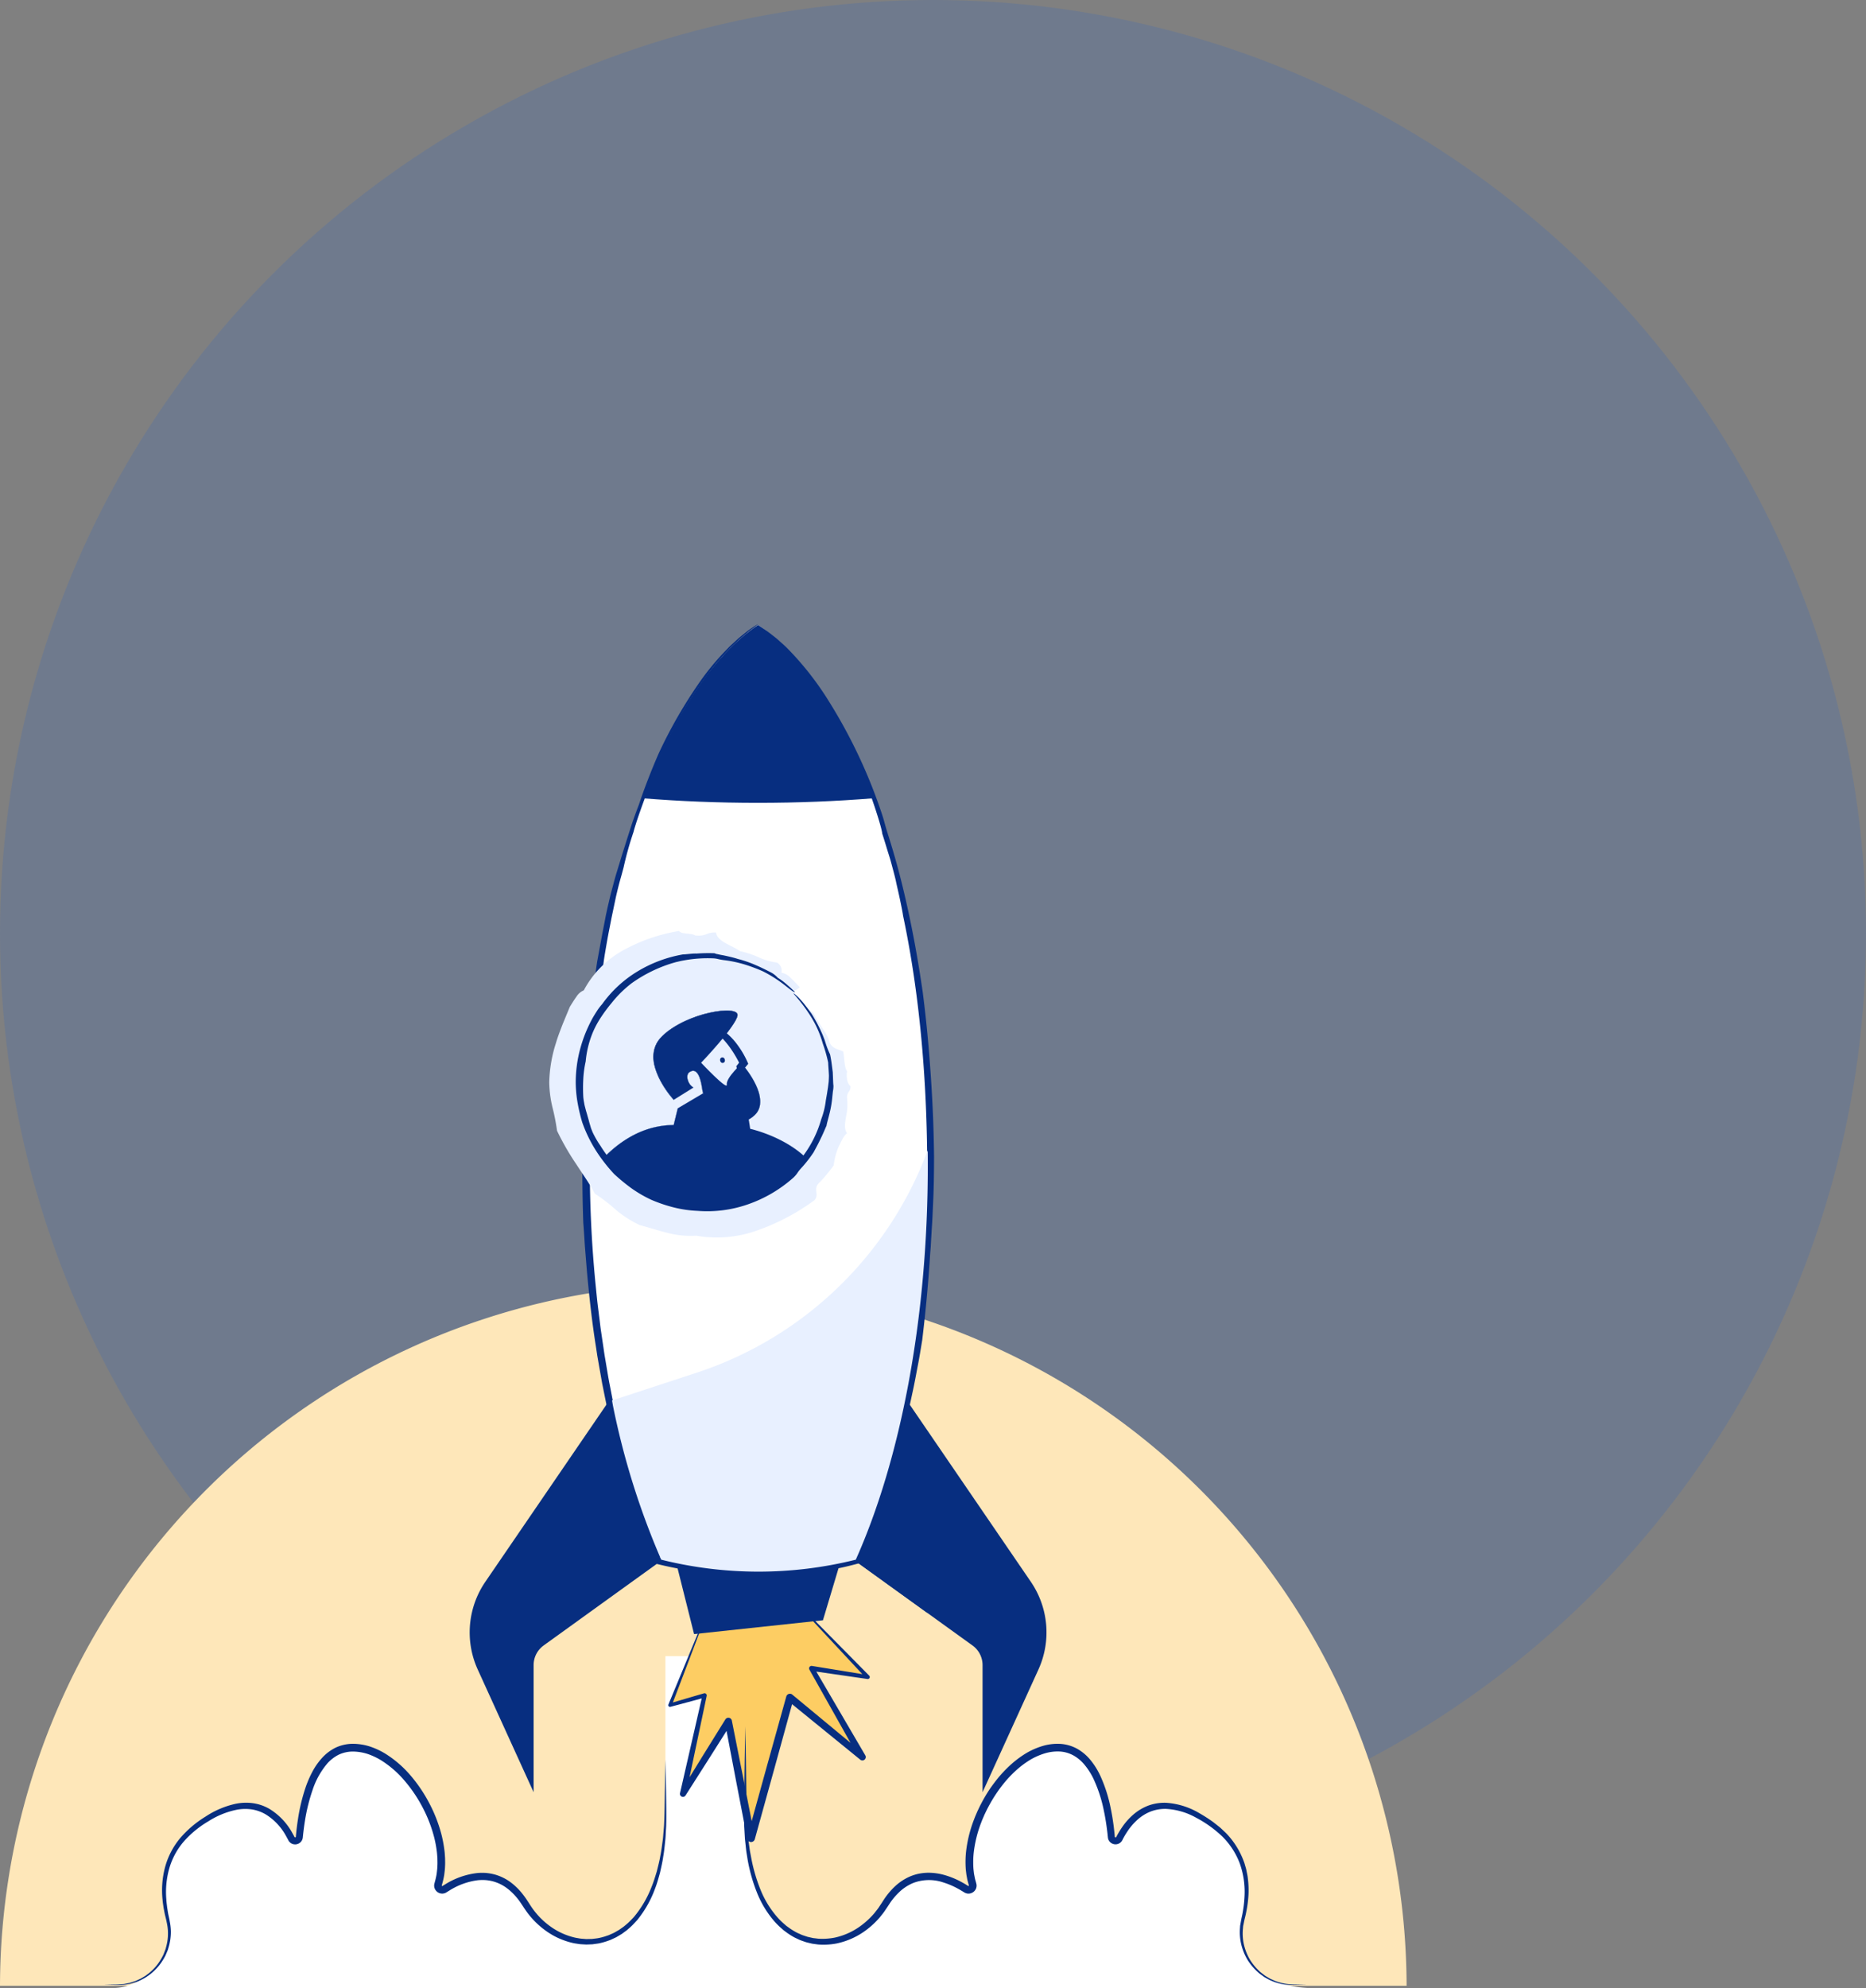
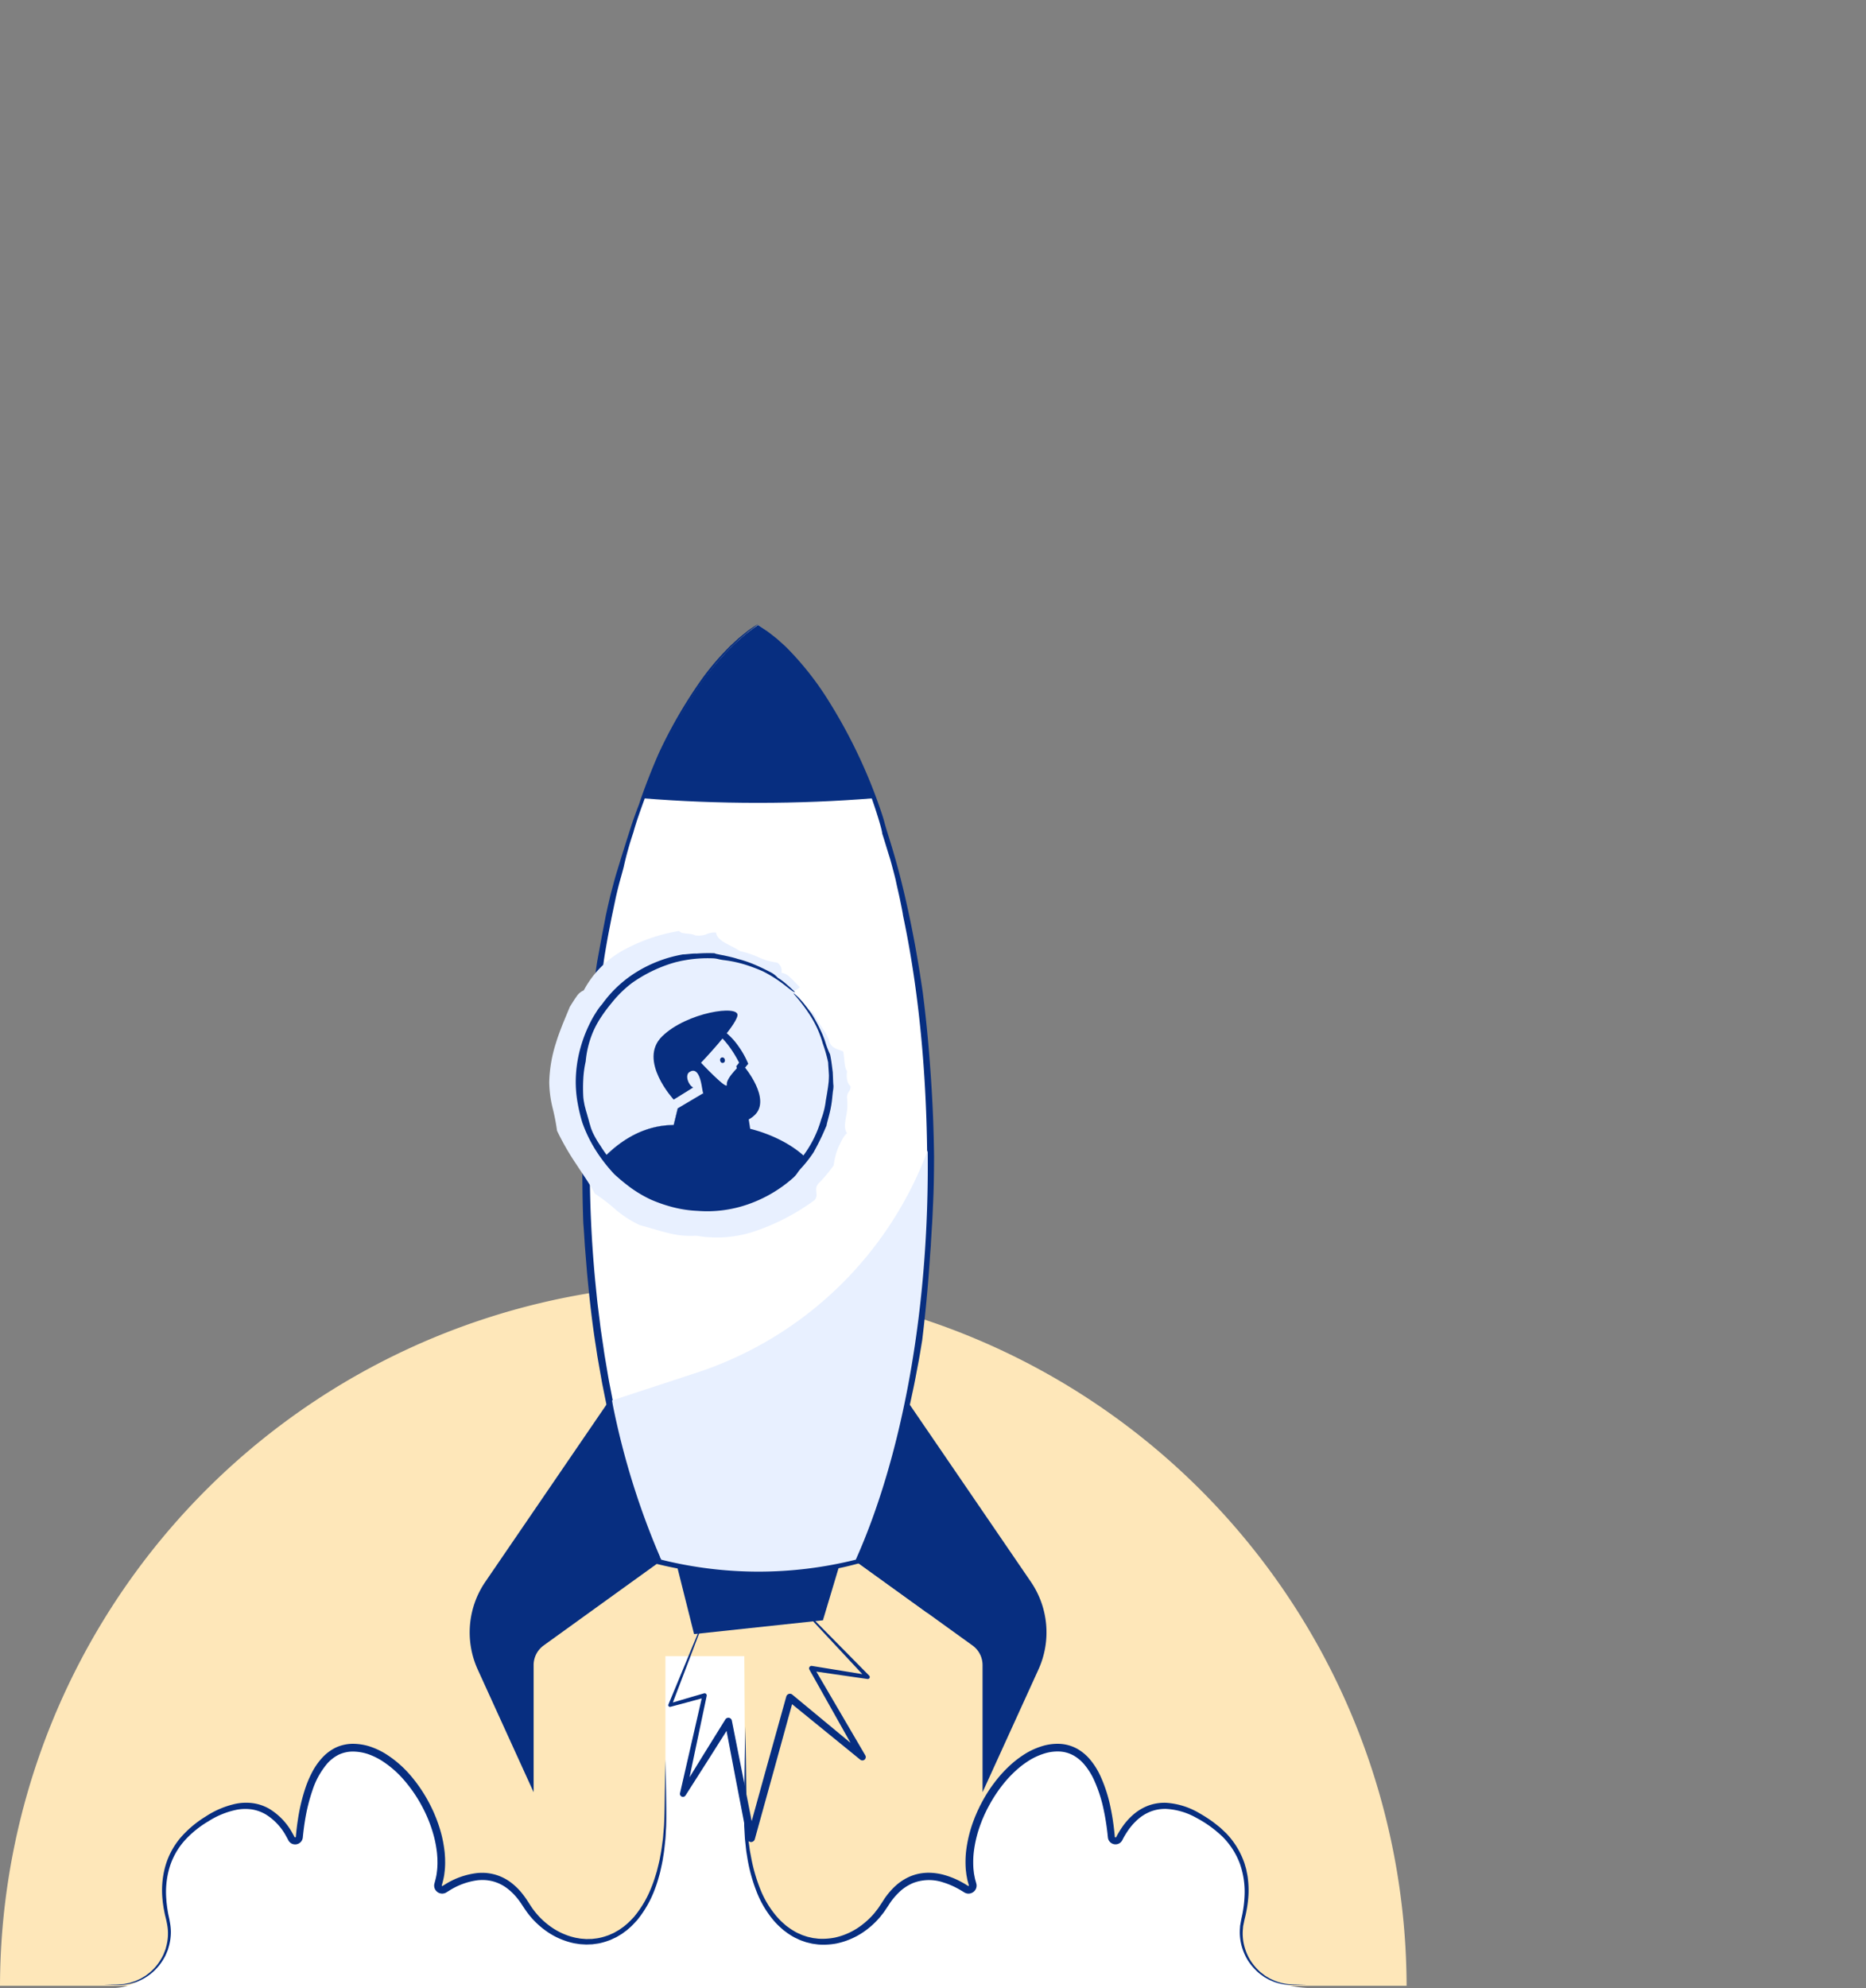
<svg xmlns="http://www.w3.org/2000/svg" width="413" height="439.803" viewBox="0 0 413 439.803">
  <rect x="0" y="0" width="413" height="439.803" fill="#808080" stroke="none" />
  <g id="Illustration_Rocket" transform="translate(-187 -1138)">
-     <circle id="Ellipse_127" data-name="Ellipse 127" cx="206.5" cy="206.5" r="206.5" transform="translate(187 1138)" fill="#0355e4" opacity="0.132" />
    <g id="Group_2597" data-name="Group 2597" transform="translate(89.674 864.588)">
      <g id="Group_2557" data-name="Group 2557" transform="translate(97.326 557.03)">
        <path id="Path_2507" data-name="Path 2507" d="M97.326,599.761a155.661,155.661,0,0,1,311.321,0" transform="translate(-97.326 -444.103)" fill="#fee7b9" />
      </g>
      <g id="Group_2558" data-name="Group 2558" transform="translate(122.279 639.775)">
        <path id="Path_2508" data-name="Path 2508" d="M353.041,520.991c.975-7.2,1.3-15.247-6.806-21.078-12.036-8.65-18.027-1.8-20.539,3.118a.931.931,0,0,1-1.755-.343c-.641-6.949-3.051-20.018-12.147-19.782-11.176.29-22.223,18.74-18.579,30.241a.941.941,0,0,1-1.412,1.06c-4.334-2.775-12.29-5.88-18.022,3.457-8.263,13.457-30.7,12.748-30.864-20.446l-.209-34.539H225.254v34.539c-.16,33.194-22.6,33.9-30.86,20.446-5.737-9.336-13.693-6.232-18.027-3.457a.941.941,0,0,1-1.412-1.06c3.644-11.5-7.4-29.951-18.579-30.241-9.091-.236-11.506,12.833-12.143,19.782a.932.932,0,0,1-1.755.343c-2.517-4.917-8.508-11.768-20.539-3.118-8.111,5.831-8.584,14.031-6.811,21.078,1.831,7.3-4.677,15.1-12.2,15.1h266.8S350.819,537.45,353.041,520.991Z" transform="translate(-102.928 -462.679)" fill="#fff" />
      </g>
      <g id="Group_2561" data-name="Group 2561" transform="translate(245.235 624.193)">
        <g id="Group_2559" data-name="Group 2559" transform="translate(0.385)">
-           <path id="Path_2509" data-name="Path 2509" d="M139.467,463.348l-8.849,22.243,7.654-2.153L133.488,505.2l10.045-16.025,5.023,25.831,8.61-31.093,16.025,13.155L161.95,477.46l12.437,1.914-19.373-20.192" transform="translate(-130.618 -459.181)" fill="#fdcd63" fill-rule="evenodd" />
-         </g>
+           </g>
        <g id="Group_2560" data-name="Group 2560" transform="translate(0 0)">
          <path id="Path_2510" data-name="Path 2510" d="M139.764,463.35q-2.1,5.6-4.232,11.2l-4.263,11.185-.459-.512q3.809-1.136,7.63-2.241a.475.475,0,0,1,.583.325.439.439,0,0,1,.009.227v.009l-4.593,21.8-1.225-.5,4.958-8.053,4.989-8.036a.788.788,0,0,1,1.443.263v.009l2.561,12.9,2.53,12.913-1.675-.067,4.3-15.546,4.33-15.541,0,0a.837.837,0,0,1,1.029-.583.887.887,0,0,1,.307.165L173.965,496.5l-1.122.949-11.074-19.711,0-.009a.545.545,0,0,1,.209-.748.535.535,0,0,1,.356-.062l12.423,2.022-.388.744-9.541-10.236-4.766-5.118-4.748-5.145,4.944,4.953,4.918,4.975L175,479.065a.439.439,0,0,1-.374.744h-.009l-12.454-1.8.561-.82L174.139,496.7a.747.747,0,0,1-1.114.958l-.009-.009-16.085-13.083,1.341-.423-4.281,15.55-4.307,15.546a.86.86,0,0,1-1.675-.067l-2.494-12.917-2.459-12.927,1.443.272-5.056,7.987-5.087,7.973-.009.009a.668.668,0,0,1-1.216-.508l4.975-21.724.593.557q-3.835,1.049-7.679,2.067h-.013a.377.377,0,0,1-.445-.512l4.584-11.056C136.668,470.7,138.219,467.025,139.764,463.35Z" transform="translate(-130.531 -459.181)" fill="#072e80" />
        </g>
      </g>
      <g id="Group_2565" data-name="Group 2565" transform="translate(201.281 582.834)">
        <g id="Group_2562" data-name="Group 2562" transform="translate(0 0)">
          <path id="Path_2511" data-name="Path 2511" d="M151.815,449.9l-27.688,40.482a19.819,19.819,0,0,0-1.679,19.408l12.365,27.136V508.81a5.355,5.355,0,0,1,2.227-4.347l25.907-18.673" transform="translate(-120.664 -449.896)" fill="#072e80" />
        </g>
        <g id="Group_2563" data-name="Group 2563" transform="translate(85.379 0)">
          <path id="Path_2512" data-name="Path 2512" d="M150.963,449.9l27.693,40.482a19.83,19.83,0,0,1,1.675,19.408l-12.365,27.136V508.81a5.355,5.355,0,0,0-2.227-4.347L139.831,485.79" transform="translate(-139.831 -449.896)" fill="#072e80" />
        </g>
        <g id="Group_2564" data-name="Group 2564" transform="translate(85.378)">
          <path id="Path_2513" data-name="Path 2513" d="M155.76,497.27l-4.375-46.757-.422-.617-11.132,35.9Z" transform="translate(-139.831 -449.896)" fill="#072e80" fill-rule="evenodd" />
        </g>
      </g>
      <g id="Group_2570" data-name="Group 2570" transform="translate(226.202 411.412)">
        <g id="Group_2569" data-name="Group 2569">
          <g id="Group_2566" data-name="Group 2566" transform="translate(0.71 0.267)">
            <path id="Path_2514" data-name="Path 2514" d="M164.619,411.472c-22.058,14.726-38.2,62.094-38.2,118.259,0,34.9,6.236,66.406,16.245,88.789a90.769,90.769,0,0,0,43.907,0c10.009-22.383,16.245-53.889,16.245-88.789C202.815,473.566,186.672,426.2,164.619,411.472Z" transform="translate(-126.418 -411.472)" fill="#fff" />
          </g>
          <g id="Group_2568" data-name="Group 2568">
            <g id="Group_2567" data-name="Group 2567">
              <path id="Path_2515" data-name="Path 2515" d="M165.17,411.893c.022-.1.7.3,1.933,1.1.592.414,1.256.953,2.022,1.55.383.3.748.659,1.149,1.011s.82.726,1.229,1.131a66.879,66.879,0,0,1,9.461,12.063,115.6,115.6,0,0,1,10.708,22.111c1.711,4.793,1.1,3.555,2.4,7.621,1.951,6.2,3.167,11.149,4.307,16.352,1.122,5.207,2.16,10.677,3.229,18.049.949,7.421,1.408,13.034,1.786,18.53s.633,10.878.722,17.862c-.013,4.3-.071,7.523-.236,10.744-.067,1.613-.129,3.225-.254,4.967l-.165,2.735-.08,1.47-.125,1.559c-.477,7.559-1.1,13.577-1.759,19.118-.3,1.773-.592,3.684-.98,5.635-.37,1.955-.731,3.96-1.167,5.915l-.624,2.9c-.2.949-.445,1.871-.659,2.766l-.637,2.579c-.2.824-.441,1.595-.641,2.321l-.9,3.519-.753,2.753c-.236.86-.445,1.688-.7,2.575l-.9,2.931-.5,1.546c-.16.468-.325.891-.468,1.292l-.824,2.174c-.5,1.385-1.1,2.73-1.955,4.944-.41,1.109-.829,2.027-1.167,2.882l-.958,2.37-.1.249-.285.076c-1.2.316-2.374.624-3.822.931a92.1,92.1,0,0,1-9.813,1.461,93.036,93.036,0,0,1-10.312.374,94.6,94.6,0,0,1-20.272-2.615l-.347-.085-.143-.33-1.1-2.521-.677-1.6c-.218-.539-.419-1.091-.637-1.644-.419-1.1-.86-2.227-1.283-3.367-.8-2.307-1.648-4.659-2.388-7.109-.8-2.428-1.474-4.953-2.205-7.5-.65-2.57-1.354-5.167-1.929-7.822-.633-2.642-1.14-5.336-1.693-8.036l-.722-4.08-.356-2.045-.307-2.053c-.878-5.47-1.466-10.984-1.969-16.4-.147-1.808-.316-3.911-.477-5.866-.116-1.955-.232-3.76-.339-4.976-.352-9.457-.263-19.791.254-29.826.281-5.02.664-9.964,1.131-14.691.508-4.726,1.051-9.234,1.684-13.381l1.056-5.746.561-2.886.3-1.577.37-1.7.57-2.45c.183-.753.374-1.443.548-2.094.347-1.3.65-2.441.993-3.532l1.007-3.3,1.216-3.853c.53-1.635,1-3.163,1.457-4.45s.855-2.352,1.149-3.091c1.042-3.194,2.806-7.777,4.445-11.483a104.625,104.625,0,0,1,9.167-15.875,56.293,56.293,0,0,1,6.022-7.185c.512-.561,1.087-1.047,1.626-1.555l.811-.744.846-.686.828-.668.41-.33.459-.316c.606-.419,1.212-.811,1.786-1.181a16.1,16.1,0,0,1-1.706,1.376l-.374.285-.374.325-.828.7c-.285.25-.6.495-.9.771l-.918.873-.958.9-.927.98-.926.98c-.3.334-.579.677-.864,1.007-1.154,1.305-2.1,2.624-2.837,3.6a74.228,74.228,0,0,0-6.138,9.679c-1.474,2.69-2.579,5.069-3.884,7.849-.815,1.915-1.305,3.109-1.621,4.058s-.521,1.63-.8,2.5c-1.4,3.6-3.038,8.2-3.532,10.165A73.079,73.079,0,0,0,135.4,465.3c-.828,3.145-.806,2.713-1.679,6.437l-.976,4.637c-.321,1.693-.695,3.47-.989,5.163s-.579,3.283-.757,4.615-.312,2.379-.347,2.976c-.16.748-.33,1.906-.53,3.283l-.316,2.214-.29,2.414c-.111.993-.227,1.915-.307,2.784l-.218,2.459-.178,2.2-.116,2.04-.223,2.664-.178,2.673-.174,2.677L128,517.213a42.222,42.222,0,0,0-.071,4.695c.04.9.071,1.612.062,3.586a265.98,265.98,0,0,0,1.167,31.626l.374,3.715c.129,1.234.3,2.459.445,3.688.165,1.225.285,2.454.477,3.675l.543,3.666c.165,1.225.388,2.441.592,3.666s.41,2.45.633,3.679c.494,2.445.922,4.926,1.492,7.408,1.216,5.345,2.445,9.737,3.7,13.991.677,2.107,1.292,4.209,2.071,6.325.383,1.065.739,2.151,1.172,3.247l1.332,3.376c.606,1.515,1.318,3.118,2.027,4.815l-.588-.49A91.05,91.05,0,0,0,154.884,620a77.355,77.355,0,0,0,9.768.548,80.156,80.156,0,0,0,10.477-.445,86.726,86.726,0,0,0,11.8-2.12l-.517.432c1.791-4.138,3.452-8.428,4.837-12.646a174.671,174.671,0,0,0,6.2-23.292c.285-1.479.628-3,.9-4.579l.851-4.824.757-4.98c.254-1.675.445-3.372.668-5.056.815-6.74,1.363-13.43,1.59-19.1.2-3.849.307-8.788.387-10.659.067-18.441-1.367-38.553-5.359-57.372-.054-.517-.343-1.933-.664-3.483s-.735-3.212-.935-4.241c-.316-1.35-.615-2.405-.851-3.305s-.454-1.635-.677-2.334c-.441-1.39-.8-2.655-1.474-4.744-.062-1.207-2.356-8.348-4.517-13.666-1.844-4.365-3.457-7.6-5.025-10.53l-1.185-2.138-1.256-2.067c-.41-.695-.869-1.368-1.336-2.058s-.94-1.412-1.483-2.111l-1.189-1.7-.811-1.109c-.436-.606-.686-1-.993-1.448-.441-.485-1.029-1.145-1.7-1.915-.334-.388-.731-.771-1.123-1.189s-.8-.864-1.252-1.278l-1.367-1.287c-.227-.223-.468-.432-.713-.633l-.735-.61-.726-.6c-.241-.2-.481-.356-.713-.535Z" transform="translate(-126.258 -411.412)" fill="#072e80" fill-rule="evenodd" />
            </g>
          </g>
        </g>
      </g>
      <g id="Group_2571" data-name="Group 2571" transform="translate(232.788 527.885)">
        <path id="Path_2516" data-name="Path 2516" d="M197.6,437.56h0A81.787,81.787,0,0,1,146.891,486.6l-19.154,6.285.192,1.1a169.564,169.564,0,0,0,10.69,34.116,88.958,88.958,0,0,0,43.069,0c9.817-21.96,15.933-52.86,15.933-87.1Q197.622,439.268,197.6,437.56Z" transform="translate(-127.737 -437.56)" fill="#e8f0ff" fill-rule="evenodd" />
      </g>
      <g id="Group_2572" data-name="Group 2572" transform="translate(247.109 619.619)">
        <path id="Path_2517" data-name="Path 2517" d="M148.957,459.958a90.578,90.578,0,0,1-18-1.8h0l3.831,15.261,28.521-3.051,3.657-12.209h0A90.533,90.533,0,0,1,148.957,459.958Z" transform="translate(-130.952 -458.154)" fill="#072e80" fill-rule="evenodd" />
      </g>
      <g id="Group_2573" data-name="Group 2573" transform="translate(239.572 411.679)">
        <path id="Path_2518" data-name="Path 2518" d="M154.8,450.8c8.806,0,17.359-.352,25.537-1.011-6.633-18.067-15.466-31.6-25.537-38.321-10.071,6.722-18.909,20.254-25.541,38.321C137.438,450.452,145.991,450.8,154.8,450.8Z" transform="translate(-129.26 -411.472)" fill="#072e80" fill-rule="evenodd" />
      </g>
      <g id="Group_2578" data-name="Group 2578" transform="translate(120.302 655.285)">
        <g id="Group_2575" data-name="Group 2575" transform="translate(0 3.871)">
          <g id="Group_2574" data-name="Group 2574">
            <path id="Path_2519" data-name="Path 2519" d="M102.484,520.344l1.782-.031c.6-.022,1.194,0,1.782-.067l.882-.067.869-.174.432-.085.419-.138.837-.272.8-.365c.134-.062.272-.116.4-.187l.379-.223c.249-.156.508-.294.748-.463l.695-.53a11.113,11.113,0,0,0,2.33-2.593,12.463,12.463,0,0,0,.855-1.523l.316-.811c.049-.134.107-.267.151-.406l.111-.423a11.16,11.16,0,0,0,.41-3.43,11.642,11.642,0,0,0-.209-1.715L116.3,506l-.214-.878c-.151-.583-.241-1.18-.365-1.768-.076-.6-.192-1.194-.232-1.8a19.94,19.94,0,0,1,.552-7.234,16.954,16.954,0,0,1,3.376-6.463,23.678,23.678,0,0,1,5.555-4.708,19.741,19.741,0,0,1,6.744-2.86,11.607,11.607,0,0,1,3.768-.125,10.116,10.116,0,0,1,3.6,1.229,14.221,14.221,0,0,1,5.131,5.381c.156.267.3.539.445.811.049.094.045.067.053.094l.027.027.053.022a.178.178,0,0,0,.151-.044.079.079,0,0,0,.031-.049l.009-.044.022-.209c.111-1.2.249-2.4.437-3.586a41.189,41.189,0,0,1,1.684-7.069,23.8,23.8,0,0,1,1.452-3.39,14.782,14.782,0,0,1,2.134-3.1,10.125,10.125,0,0,1,3.069-2.352,9.071,9.071,0,0,1,3.809-.855,12.629,12.629,0,0,1,3.773.593,16.625,16.625,0,0,1,3.412,1.581,24.2,24.2,0,0,1,5.581,4.811,32.793,32.793,0,0,1,4.107,6.045,32.441,32.441,0,0,1,2.69,6.8,26.616,26.616,0,0,1,.7,3.608c.094.61.116,1.229.16,1.844.009.619.036,1.238-.009,1.858-.013.624-.107,1.243-.178,1.862a17.288,17.288,0,0,1-.405,1.835l-.125.454-.013.053v.009l0,.018v.013c0,.009.013.04.053.067a.1.1,0,0,0,.1,0l.7-.423a17.056,17.056,0,0,1,7.016-2.441,12.448,12.448,0,0,1,1.911-.018,11.508,11.508,0,0,1,1.9.33,10.756,10.756,0,0,1,3.448,1.648,13.923,13.923,0,0,1,2.7,2.61c.784.953,1.434,2.063,2.049,2.976a17.05,17.05,0,0,0,4.869,4.748,15.066,15.066,0,0,0,4.695,1.982c.276.071.561.1.837.156a6.03,6.03,0,0,0,.846.107l.846.067.851-.018.428-.009.423-.049c.281-.036.561-.062.842-.107a13.139,13.139,0,0,0,1.653-.414c.267-.094.543-.174.806-.276l.78-.347c.129-.062.263-.111.388-.178l.374-.214.744-.427.7-.495a7.085,7.085,0,0,0,.682-.525,14.264,14.264,0,0,0,1.265-1.172l.6-.628c.187-.218.361-.45.543-.673a23.7,23.7,0,0,0,3.408-6.071c.45-1.083.78-2.209,1.127-3.332.281-1.145.593-2.281.784-3.448.245-1.154.374-2.33.539-3.5.085-.583.111-1.176.169-1.764.04-.593.116-1.18.134-1.769.12-2.365.129-4.744.165-7.118l.134-7.132.134,7.132c.031,2.374.085,4.748.031,7.136,0,.6-.062,1.189-.089,1.786s-.053,1.194-.12,1.786c-.129,1.189-.227,2.379-.445,3.559-.16,1.185-.445,2.352-.7,3.523-.321,1.158-.628,2.321-1.065,3.448a24.012,24.012,0,0,1-3.43,6.37c-.187.24-.37.486-.561.722l-.624.673a14.37,14.37,0,0,1-1.327,1.274,6.444,6.444,0,0,1-.722.574l-.739.544-.8.477-.4.236c-.134.076-.281.134-.419.2l-.842.392c-.285.12-.583.209-.873.316a14.586,14.586,0,0,1-1.8.486c-.3.049-.615.085-.922.129l-.459.063-.468.018c-.307.013-.619.027-.927.031l-.931-.053a6.363,6.363,0,0,1-.922-.1c-.307-.053-.619-.085-.918-.152a15.4,15.4,0,0,1-1.791-.5,16.1,16.1,0,0,1-3.354-1.573,18.539,18.539,0,0,1-5.354-5.047c-.731-1.047-1.278-1.991-2.013-2.873a12.646,12.646,0,0,0-2.428-2.307,9.189,9.189,0,0,0-2.962-1.385,9.367,9.367,0,0,0-1.612-.263,10.748,10.748,0,0,0-1.648.027,15.417,15.417,0,0,0-6.316,2.281l-.365.223-.183.116-.1.062-.178.1a1.78,1.78,0,0,1-2.539-1.376,1.751,1.751,0,0,1,0-.432,1.06,1.06,0,0,1,.04-.2l.04-.156.107-.405a15.817,15.817,0,0,0,.356-1.639c.062-.561.147-1.118.156-1.688.044-.566.013-1.136.009-1.706-.049-.566-.067-1.136-.156-1.706a24.472,24.472,0,0,0-.673-3.376,30.507,30.507,0,0,0-2.566-6.423,31.136,31.136,0,0,0-3.9-5.715,22.442,22.442,0,0,0-5.158-4.481,14.9,14.9,0,0,0-3.033-1.421,10.955,10.955,0,0,0-3.238-.521,7.362,7.362,0,0,0-3.091.682,8.436,8.436,0,0,0-2.552,1.955,17.486,17.486,0,0,0-3.274,5.9,39.889,39.889,0,0,0-1.675,6.771c-.187,1.154-.334,2.316-.454,3.483l-.022.236a1.756,1.756,0,0,1-.094.388,1.6,1.6,0,0,1-.454.681,1.71,1.71,0,0,1-1.506.405,1.562,1.562,0,0,1-.735-.361,1.612,1.612,0,0,1-.281-.3,2.762,2.762,0,0,1-.169-.29c-.134-.254-.267-.5-.41-.753a12.82,12.82,0,0,0-4.53-4.878,8.837,8.837,0,0,0-3.082-1.114,10.283,10.283,0,0,0-3.323.063,18.472,18.472,0,0,0-6.343,2.579,22.371,22.371,0,0,0-5.354,4.383,15.883,15.883,0,0,0-3.274,6.018,19.2,19.2,0,0,0-.646,6.9c.022.583.12,1.158.178,1.742.1.575.169,1.158.3,1.733l.187.86.16.9a12.551,12.551,0,0,1,.174,1.826,11.892,11.892,0,0,1-.535,3.6l-.129.437c-.049.143-.116.281-.169.423l-.356.838a13.159,13.159,0,0,1-.931,1.563,11.727,11.727,0,0,1-5.639,4.348l-.869.25-.432.12-.445.076-.886.138-.9.04c-.6.04-1.189,0-1.786,0Z" transform="translate(-102.484 -467.03)" fill="#072e80" />
          </g>
        </g>
        <g id="Group_2577" data-name="Group 2577" transform="translate(141.68)">
          <g id="Group_2576" data-name="Group 2576">
            <path id="Path_2520" data-name="Path 2520" d="M258.88,523.346l-1.84.031c-.615.009-1.225.04-1.844,0a11.281,11.281,0,0,1-3.626-.708l-.855-.356c-.285-.125-.548-.3-.82-.446l-.41-.227c-.129-.085-.254-.183-.379-.272-.249-.183-.512-.356-.753-.552a12.88,12.88,0,0,1-2.477-2.793,12.329,12.329,0,0,1-1.474-3.439,11.658,11.658,0,0,1-.325-3.746l.027-.472c.013-.156.053-.312.076-.468l.165-.931c.116-.6.272-1.185.361-1.786a26.458,26.458,0,0,0,.388-3.6,18.712,18.712,0,0,0-1.051-7.056,16.619,16.619,0,0,0-3.835-5.947,25.741,25.741,0,0,0-5.817-4.187,15.246,15.246,0,0,0-6.708-1.96,9.02,9.02,0,0,0-3.354.575,9.651,9.651,0,0,0-2.9,1.786,13.726,13.726,0,0,0-2.272,2.633q-.488.728-.909,1.51l-.2.392a1.817,1.817,0,0,1-.512.615,1.7,1.7,0,0,1-2.659-.985l-.031-.2-.013-.125-.027-.223-.045-.454c-.067-.6-.143-1.2-.227-1.8q-.254-1.8-.633-3.568a30.952,30.952,0,0,0-2.236-6.789,15.026,15.026,0,0,0-1.849-2.949,8.752,8.752,0,0,0-2.521-2.2,7.126,7.126,0,0,0-3.131-.913,9.891,9.891,0,0,0-3.345.432,14.681,14.681,0,0,0-3.163,1.4,20.7,20.7,0,0,0-2.837,2.08,26.738,26.738,0,0,0-2.5,2.521,31.863,31.863,0,0,0-2.16,2.846,32.908,32.908,0,0,0-1.831,3.078c-.29.521-.53,1.069-.793,1.6-.232.552-.49,1.091-.69,1.653a26.812,26.812,0,0,0-1.711,6.9,20.15,20.15,0,0,0-.04,3.514l.1.869c.036.29.107.57.156.855a7.457,7.457,0,0,0,.2.842l.116.419.027.107.049.2a1.736,1.736,0,0,1-.846,1.871,1.892,1.892,0,0,1-.824.25,1.768,1.768,0,0,1-.846-.178l-.187-.1-.1-.062-.187-.12-.379-.227c-.254-.151-.508-.3-.771-.437a17.468,17.468,0,0,0-3.225-1.363,9.827,9.827,0,0,0-6.673.152,10.212,10.212,0,0,0-2.855,1.826,15.076,15.076,0,0,0-2.272,2.646l-.486.744-.535.793c-.339.543-.766,1.02-1.154,1.523a18.508,18.508,0,0,1-2.766,2.646,16.618,16.618,0,0,1-6.913,3.2,15.618,15.618,0,0,1-3.84.223c-.321-.018-.637-.08-.958-.116l-.477-.067c-.156-.031-.312-.071-.468-.107-.312-.076-.628-.147-.935-.227l-.913-.316a7.026,7.026,0,0,1-.886-.37c-.285-.143-.583-.263-.864-.419a15.255,15.255,0,0,1-1.617-1.025l-.766-.57-.708-.637a16.017,16.017,0,0,1-1.332-1.359,22.348,22.348,0,0,1-3.849-6.437,37.078,37.078,0,0,1-2.009-7.163l-.294-1.835-.2-1.844-.1-.922-.053-.922-.107-1.849c-.013-1.229-.054-2.468-.036-3.693l.049-3.679.1-7.363.129-7.359.134,7.359.1,7.359.049,3.684c.018,1.225.089,2.441.134,3.661l.151,1.822.08.913.12.9.245,1.809.339,1.8A37.049,37.049,0,0,0,138,502.415a21.3,21.3,0,0,0,3.768,6.076,15.223,15.223,0,0,0,1.261,1.252l.673.583.717.512a14.447,14.447,0,0,0,1.5.922c.258.138.535.245.8.365a5.346,5.346,0,0,0,.811.325l.833.276.855.191c.143.031.285.067.428.094l.437.049c.289.031.579.085.869.094a14.271,14.271,0,0,0,3.483-.258,15.147,15.147,0,0,0,6.276-3.033,17.5,17.5,0,0,0,2.521-2.454c.352-.472.748-.913,1.051-1.417l.49-.735.517-.8a16.11,16.11,0,0,1,2.486-2.944,11.717,11.717,0,0,1,3.3-2.147,10.831,10.831,0,0,1,1.9-.592,11.842,11.842,0,0,1,1.973-.218,13.127,13.127,0,0,1,3.875.548,18.167,18.167,0,0,1,3.555,1.47c.281.147.557.307.833.468l.722.441c.031.013.045.013.089-.009s.049-.058.049-.062l0-.018c0-.009,0,0,0-.027l-.031-.12-.129-.468c-.085-.312-.174-.628-.227-.949s-.129-.633-.169-.953l-.116-.958a22.056,22.056,0,0,1,.031-3.835,28.578,28.578,0,0,1,1.8-7.35c.214-.6.481-1.167.722-1.746.276-.566.526-1.145.833-1.7a33.056,33.056,0,0,1,1.92-3.247,34.807,34.807,0,0,1,2.3-3.007,29.434,29.434,0,0,1,2.682-2.69,23.177,23.177,0,0,1,3.1-2.254,16.559,16.559,0,0,1,3.555-1.559,11.592,11.592,0,0,1,3.924-.485,8.844,8.844,0,0,1,3.866,1.136,10.5,10.5,0,0,1,2.993,2.61,16.265,16.265,0,0,1,2.027,3.287,32.319,32.319,0,0,1,2.307,7.176c.254,1.22.459,2.45.624,3.684.08.619.151,1.234.214,1.853l.045.463.022.232.013.107,0,.027c.013.062.031.076.094.111a.164.164,0,0,0,.156-.013c.027-.013.027-.018.071-.085l.223-.423q.461-.835,1-1.63a14.592,14.592,0,0,1,2.557-2.9,11.119,11.119,0,0,1,3.367-2,10.438,10.438,0,0,1,3.866-.6,16.455,16.455,0,0,1,7.261,2.231,32.839,32.839,0,0,1,3.158,2.022c.5.379.989.78,1.483,1.167.468.419.922.86,1.381,1.292a17.79,17.79,0,0,1,3.978,6.392c.12.289.187.6.281.9s.183.606.245.913c.116.619.272,1.234.325,1.862a20.7,20.7,0,0,1,.125,3.751,27.159,27.159,0,0,1-.5,3.7c-.107.61-.285,1.212-.414,1.809l-.178.877c-.027.147-.071.29-.085.437l-.036.445a10.988,10.988,0,0,0,.214,3.559,11.892,11.892,0,0,0,1.323,3.332,12.6,12.6,0,0,0,2.316,2.757c.232.191.477.37.717.552.12.094.236.187.361.272l.392.236c.263.147.512.321.784.45l.828.374a11.077,11.077,0,0,0,3.537.824c.606.062,1.221.053,1.835.071Z" transform="translate(-134.291 -466.161)" fill="#072e80" />
          </g>
        </g>
      </g>
      <g id="Group_2582" data-name="Group 2582" transform="translate(218.895 479.35)">
        <g id="Group_2579" data-name="Group 2579" transform="translate(6.702 5.502)">
          <circle id="Ellipse_125" data-name="Ellipse 125" cx="27.84" cy="27.84" r="27.84" fill="#e8f0ff" />
        </g>
        <g id="Group_2581" data-name="Group 2581">
          <g id="Group_2580" data-name="Group 2580">
            <path id="Path_2521" data-name="Path 2521" d="M180.075,439.092c-1.465,1.394-2.918,1.149-4.414.517A38.283,38.283,0,0,0,170.9,437.5c-1.319.013-2.659-.085-4.013-.143a26.664,26.664,0,0,0-4.049.071,1.1,1.1,0,0,1-1.221-.575,1.1,1.1,0,0,0-1.082-.673c-2.031.348-3.546.61-5.114.984a12.013,12.013,0,0,0-1.18.33c-.2.062-.4.125-.606.2l-.61.245a12.9,12.9,0,0,0-2.6,1.439,11.6,11.6,0,0,0-4.913,2.379,11.887,11.887,0,0,0-3.082,4.281,16.941,16.941,0,0,1-2.129,2.25,6.625,6.625,0,0,0-1.817,2.57,8.212,8.212,0,0,0,.944,5.813,10.905,10.905,0,0,0-1.621,3.025,23.474,23.474,0,0,1-1.4,3.207,2.627,2.627,0,0,0,.116,1.082,2.7,2.7,0,0,0,.379.788l.45.7a2.994,2.994,0,0,1,.383.824,3.335,3.335,0,0,1-.2,1.71,4.739,4.739,0,0,0-.183.824,2.469,2.469,0,0,0,.12.949c.57,1.154,1.546,1.336,2.307,2.04a28.774,28.774,0,0,0,1.831,2.521,20.245,20.245,0,0,0,2.267,2.321,12.354,12.354,0,0,0,5.586,2.873,15.807,15.807,0,0,0,8.263,2.254,24.369,24.369,0,0,0,4.646-.383,35.85,35.85,0,0,0,4.494-1.127c.45-.267.98-.521,1.457-.793a2.124,2.124,0,0,0,1.007-1.056,9.834,9.834,0,0,0,4.036-1.39,11.886,11.886,0,0,0,5.176-6.766,11.121,11.121,0,0,0,.441-3.866c1.073-.882.882-1.84.971-3.154a4.755,4.755,0,0,1,.766-1.212,10,10,0,0,1,.958-.989c.325-.321.664-.646.976-1.011a4.84,4.84,0,0,0,.753-1.274,4.222,4.222,0,0,1,.708-2.655c-.878-.976-1.452-2.441-2.325-3.479a9.169,9.169,0,0,0-1.608-5.595,28.805,28.805,0,0,1-2.833-5.216,1.576,1.576,0,0,1,1.466-.446,2.464,2.464,0,0,1,.744.294,6.3,6.3,0,0,1,.722.539c.49.4.922.922,1.385,1.363a5.337,5.337,0,0,0,1.359,1.109,32.7,32.7,0,0,0,2.165,3.657,14.762,14.762,0,0,1,.864,1.417,7.9,7.9,0,0,1,.347.73,8.167,8.167,0,0,1,.245.806c.615,1.434,1.911,1.506,3.016,2.027.334,1.555.209,3.546.86,4.325-.192,1.777.089,2.753.762,3.354a1.748,1.748,0,0,1-.4,1.283,2.024,2.024,0,0,0-.347,1.439,12.826,12.826,0,0,1-.263,4.169c-.232,1.43-.4,2.717.267,3.515-.708.454-1.234,1.688-1.871,2.962a15.043,15.043,0,0,0-1.1,4.151,33.9,33.9,0,0,1-3.011,3.648c-1.8,1.573-.049,2.588-1.216,4.036a48.807,48.807,0,0,1-12.846,6.757,26.32,26.32,0,0,1-13.341,1.114,19.763,19.763,0,0,1-6.459-.65c-1.947-.481-3.782-1.091-6.018-1.684a23.747,23.747,0,0,1-5.434-3.488,36.225,36.225,0,0,0-4.53-3.47c-1.065-2.049-2.579-4.151-4.094-6.481a57.222,57.222,0,0,1-4.285-7.448,46.1,46.1,0,0,0-.975-5.025,24.988,24.988,0,0,1-.748-5.693,30.519,30.519,0,0,1,1.488-8.7c.432-1.457.984-2.855,1.5-4.2l1.568-3.786c.459-.73.971-1.572,1.483-2.281a3.473,3.473,0,0,1,1.6-1.359,21.817,21.817,0,0,1,8.878-8.949,38.46,38.46,0,0,1,12.214-4.192c.6.815,2.615.388,3.555.98a6.085,6.085,0,0,0,1.448.013,4.891,4.891,0,0,0,1.024-.267,4.408,4.408,0,0,1,2.151-.383,2.427,2.427,0,0,0,.713,1.332,5.541,5.541,0,0,0,1.345.98c1.033.606,2.272,1.114,3.247,1.8a20.163,20.163,0,0,1,4.316,1.452,13.8,13.8,0,0,0,3.866,1.078,2,2,0,0,1,.975,2.254,3.545,3.545,0,0,1,2.049,1.127c.347.33.7.686,1.047,1.042S179.75,438.793,180.075,439.092Z" transform="translate(-124.618 -426.664)" fill="#e8f0ff" fill-rule="evenodd" />
          </g>
        </g>
      </g>
      <g id="Group_2596" data-name="Group 2596" transform="translate(224.761 484.238)">
        <g id="Group_2584" data-name="Group 2584">
          <g id="Group_2583" data-name="Group 2583">
            <path id="Path_2522" data-name="Path 2522" d="M174.452,436.375c-.209.169-1.14-.641-2.454-1.648a28.9,28.9,0,0,0-4.646-2.927,37.062,37.062,0,0,0-3.911-1.474,26.878,26.878,0,0,0-4.454-.971,12.715,12.715,0,0,1-1.5-.254,5.588,5.588,0,0,0-1.3-.178,28.972,28.972,0,0,0-5.973.4c-.463.08-.935.165-1.412.281l-.731.169-.744.214a31.244,31.244,0,0,0-9.016,4.441,25.119,25.119,0,0,0-4.481,4.423,33.974,33.974,0,0,0-2.263,3.033,20.97,20.97,0,0,0-1.817,3.323,21.812,21.812,0,0,0-1.621,6.53,23.047,23.047,0,0,0-.539,4.076,36.143,36.143,0,0,0,.013,3.831,12.073,12.073,0,0,0,.187,1.27,8.443,8.443,0,0,0,.218.989c.08.3.147.6.241.909s.2.646.3,1.038c.245.8.352,1.314.508,1.808l.236.793c.1.281.232.6.392.989a20.51,20.51,0,0,0,1.7,2.931,28.712,28.712,0,0,0,2.165,3.047,29.014,29.014,0,0,0,2.677,2.82,24.934,24.934,0,0,0,6.334,4.236,26.107,26.107,0,0,0,10.272,2.766,27.712,27.712,0,0,0,11.4-1.724c.6-.223,1.269-.534,1.9-.82a12.6,12.6,0,0,0,1.528-.855,24.728,24.728,0,0,0,12.61-15.35,17.318,17.318,0,0,0,1.007-4.125l.281-1.617c.067-.468.138-.882.2-1.278l.151-1.22c.027-.428.053-.891.058-1.434-.058-1.225-.156-2.272-.169-2.846a32.363,32.363,0,0,0-1.2-4.218,22.582,22.582,0,0,0-2.633-5.951,36.243,36.243,0,0,0-3.857-5.082c.08-.036.312.129.628.414.16.143.343.312.539.5l.6.659c.428.459.824,1.007,1.225,1.5.365.517.735.975.989,1.341a33.582,33.582,0,0,1,2,3.657c.236.508.459.975.641,1.465l.281.726.249.78a18.619,18.619,0,0,0,.949,2.4c.316,1.394.494,3.189.6,3.929.08,1.59.08,2.49.156,3.007a6.213,6.213,0,0,1-.1,1.145c-.045.285-.071.6-.147,1.3a23.712,23.712,0,0,1-.606,3.648c-.3,1.234-.633,2.316-.682,2.771-.254.512-.677,1.608-1.225,2.708-.637,1.35-1.158,2.281-1.63,3.158a28.461,28.461,0,0,1-2.432,3.167c-1.385,1.474-.935,1.341-1.987,2.392a29.739,29.739,0,0,1-10.2,5.987,27.3,27.3,0,0,1-11.029,1.416,26.041,26.041,0,0,1-5.363-.779,32.919,32.919,0,0,1-4.882-1.657,27.413,27.413,0,0,1-4.6-2.69,42.846,42.846,0,0,1-3.639-3.007,36.143,36.143,0,0,1-3.92-5.007,30.461,30.461,0,0,1-3.154-6.432,37.5,37.5,0,0,1-.993-4.134,26.969,26.969,0,0,1-.45-4.762,28.459,28.459,0,0,1,.967-7.3,31.812,31.812,0,0,1,1.18-3.546,33.842,33.842,0,0,1,1.457-3.1c.343-.633.788-1.327,1.18-1.942a11.275,11.275,0,0,1,1.051-1.359,26.418,26.418,0,0,1,7.782-7.221,29.116,29.116,0,0,1,10.147-3.8c.4.036,2.151-.236,2.935-.178a36.257,36.257,0,0,1,4.018-.076,2.18,2.18,0,0,0,.7.209c.347.085.793.174,1.292.258.989.214,2.178.468,3.18.8a25.507,25.507,0,0,1,4.04,1.4c1.122.477,2.111.98,3.283,1.577a5.484,5.484,0,0,1,1.51,1.189,13.409,13.409,0,0,1,1.777,1.292c.339.3.7.606,1.042.922Z" transform="translate(-125.935 -427.761)" fill="#072e80" fill-rule="evenodd" />
          </g>
        </g>
        <g id="Group_2587" data-name="Group 2587" transform="translate(6.325 31.01)">
          <g id="Group_2585" data-name="Group 2585" transform="translate(0.053 0.013)">
            <path id="Path_2523" data-name="Path 2523" d="M159.113,439.474c-5.982,2.989-9.933-4.748-9.933-4.748l-5.617,3.336-.9,3.684c-6.356.045-11.421,3.149-15.3,7.078a27.817,27.817,0,0,0,41.983,3.02,28.394,28.394,0,0,0,2.517-2.9c-4.993-4.78-12.276-6.361-12.276-6.361Z" transform="translate(-127.367 -434.726)" fill="#072e80" fill-rule="evenodd" />
          </g>
          <g id="Group_2586" data-name="Group 2586">
            <path id="Path_2524" data-name="Path 2524" d="M159.155,439.485a6.127,6.127,0,0,1-2.962.677,6.056,6.056,0,0,1-2.9-.913,10.14,10.14,0,0,1-2.321-2,13.821,13.821,0,0,1-1.764-2.508l.018,0-5.608,3.341.009-.013-.9,3.684,0,.018H142.7a19.355,19.355,0,0,0-8.343,1.982,25.531,25.531,0,0,0-6.927,5.1l0-.053a28.011,28.011,0,0,0,2.071,2.459c.365.4.757.762,1.145,1.131s.8.722,1.2,1.069a26.739,26.739,0,0,0,5.363,3.523,27.969,27.969,0,0,0,6.031,2.209,28.674,28.674,0,0,0,6.374.762,27.767,27.767,0,0,0,22.267-11.016v.022a21.755,21.755,0,0,0-2.722-2.178,26.033,26.033,0,0,0-3.007-1.764,33.493,33.493,0,0,0-3.2-1.4,29.122,29.122,0,0,0-3.332-1.033h0Zm0,0,.481,3.109,0,0a28.855,28.855,0,0,1,3.336,1.024,32.024,32.024,0,0,1,3.207,1.394,25.845,25.845,0,0,1,3.016,1.759,22.116,22.116,0,0,1,2.731,2.178l.009.009-.009.013a27.847,27.847,0,0,1-22.294,11.083,28.89,28.89,0,0,1-6.4-.757,27.284,27.284,0,0,1-6.054-2.2,26.886,26.886,0,0,1-5.376-3.55c-.41-.352-.824-.695-1.2-1.073s-.784-.744-1.149-1.136a28.878,28.878,0,0,1-2.076-2.472l-.018-.027.022-.027a25.614,25.614,0,0,1,6.958-5.1,19.405,19.405,0,0,1,8.37-1.969l-.022.018.9-3.684,0-.009,0,0,5.617-3.328.013,0,0,.009a13.811,13.811,0,0,0,1.755,2.512,10.1,10.1,0,0,0,2.316,1.991,6.015,6.015,0,0,0,2.891.922A6.123,6.123,0,0,0,159.155,439.485Z" transform="translate(-127.355 -434.723)" fill="#072e80" />
          </g>
        </g>
        <g id="Group_2592" data-name="Group 2592" transform="translate(21.675 15.474)">
          <g id="Group_2591" data-name="Group 2591">
            <g id="Group_2588" data-name="Group 2588" transform="translate(3.906)">
              <path id="Path_2525" data-name="Path 2525" d="M131.678,431.738a6.633,6.633,0,0,1,1.929-.49,7,7,0,0,1,2.036.169,9.179,9.179,0,0,1,3.635,1.88,15.25,15.25,0,0,1,2.753,2.971,19.835,19.835,0,0,1,2.027,3.5l.214.486-.339.405-.708.842.151-.784.379,1.345c.062.227.125.432.183.682a5.852,5.852,0,0,1,.147.788,4.84,4.84,0,0,1-.646,3.1,4.359,4.359,0,0,1-2.432,1.866,4.6,4.6,0,0,1-1.466.2c-.477-.027-.949-.094-1.412-.156l1.372-.24a5.111,5.111,0,0,0,.641-.2,4.411,4.411,0,0,0,.592-.263,3.717,3.717,0,0,0,1.639-1.777,3.78,3.78,0,0,0,.209-2.3,3.875,3.875,0,0,0-.156-.57l-.218-.65-.45-1.318-.138-.414.29-.37.677-.868-.12.891a24.9,24.9,0,0,0-1.835-3.212,18.528,18.528,0,0,0-2.325-2.86,10.868,10.868,0,0,0-1.381-1.18,7.681,7.681,0,0,0-1.572-.909,7.322,7.322,0,0,0-1.764-.512A8.8,8.8,0,0,0,131.678,431.738Z" transform="translate(-131.678 -431.235)" fill="#072e80" />
            </g>
            <g id="Group_2589" data-name="Group 2589" transform="translate(0 24.062)">
              <path id="Path_2526" data-name="Path 2526" d="M130.8,436.637" transform="translate(-130.801 -436.637)" fill="none" stroke="#315296" stroke-miterlimit="10" stroke-width="1" />
            </g>
            <g id="Group_2590" data-name="Group 2590" transform="translate(10.148 7.499)">
              <ellipse id="Ellipse_126" data-name="Ellipse 126" cx="0.529" cy="0.622" rx="0.529" ry="0.622" transform="translate(0 0.229) rotate(-12.504)" fill="#072e80" />
            </g>
          </g>
        </g>
        <g id="Group_2595" data-name="Group 2595" transform="translate(17.166 12.702)">
          <g id="Group_2593" data-name="Group 2593" transform="translate(0.048 0.032)">
            <path id="Path_2527" data-name="Path 2527" d="M149.882,443.012s6.027,7.123,2.321,10.7-10.584,1.2-11.657-5.951c-.606-4.018-1.8-4.214-2.811-3.555s-.3,2.833.837,3.421l-4.312,2.677s-8.009-8.668-2.566-13.991,17.1-7.056,16.682-4.606-8.071,10.441-8.071,10.441,5.951,6.321,5.715,4.828,3.457-4.828,3.457-4.828" transform="translate(-129.799 -430.62)" fill="#072e80" fill-rule="evenodd" />
          </g>
          <g id="Group_2594" data-name="Group 2594">
-             <path id="Path_2528" data-name="Path 2528" d="M149.919,443.037a20.282,20.282,0,0,1,2.535,3.96,8.073,8.073,0,0,1,.935,4.552,3.708,3.708,0,0,1-1.029,2.08,3.355,3.355,0,0,1-.441.392c-.151.12-.294.258-.459.37l-.508.3c-.089.045-.169.1-.258.142l-.276.107-.548.214-.579.129-.285.062-.3.022-.588.04a6.891,6.891,0,0,1-2.3-.45,7.753,7.753,0,0,1-2.045-1.163c-.285-.272-.588-.526-.855-.815l-.374-.454a3.057,3.057,0,0,1-.356-.472,10.658,10.658,0,0,1-1.657-4.379,11.1,11.1,0,0,0-.557-2.276,3.309,3.309,0,0,0-.57-1.007,1.229,1.229,0,0,0-.454-.343,1.03,1.03,0,0,0-.557-.045,1.629,1.629,0,0,0-.53.218,1.782,1.782,0,0,0-.227.169,1.044,1.044,0,0,0-.165.232,1.716,1.716,0,0,0-.1,1.127,2.794,2.794,0,0,0,1.256,1.871l.058.031-.058.036-4.307,2.682-.031.022-.027-.027a22.04,22.04,0,0,1-3.305-4.944,13.436,13.436,0,0,1-.98-2.815,7.891,7.891,0,0,1-.085-2.98,6.086,6.086,0,0,1,1.247-2.695,11.776,11.776,0,0,1,2.209-2,22.586,22.586,0,0,1,5.269-2.753,25.5,25.5,0,0,1,5.764-1.452,9.659,9.659,0,0,1,2.976.009,2.526,2.526,0,0,1,.7.258.743.743,0,0,1,.383.628,1.06,1.06,0,0,1-.08.37,2.338,2.338,0,0,1-.12.352c-.116.223-.209.454-.339.668a36.311,36.311,0,0,1-3.568,4.757q-1.931,2.265-3.987,4.423v-.022c.8.846,1.612,1.675,2.441,2.49a24.714,24.714,0,0,0,2.61,2.312,2.08,2.08,0,0,0,.374.214.337.337,0,0,0,.2.036c.076-.022.076-.111.071-.178a1.694,1.694,0,0,1,.151-.851,6.66,6.66,0,0,1,.922-1.474,22.177,22.177,0,0,1,2.388-2.539,22.175,22.175,0,0,0-2.383,2.543,6.644,6.644,0,0,0-.918,1.474,1.675,1.675,0,0,0-.147.846c0,.063,0,.165-.08.192a.324.324,0,0,1-.214-.036,1.992,1.992,0,0,1-.379-.218,25.144,25.144,0,0,1-2.615-2.3q-1.249-1.223-2.45-2.485l-.009-.013.009-.009c1.363-1.443,2.695-2.913,3.978-4.428a36.5,36.5,0,0,0,3.555-4.757c.125-.214.218-.441.33-.664a1.884,1.884,0,0,0,.12-.347.981.981,0,0,0,.076-.352.686.686,0,0,0-.356-.579,2.342,2.342,0,0,0-.686-.245,9.655,9.655,0,0,0-2.953-.009,25.624,25.624,0,0,0-5.746,1.465,22.579,22.579,0,0,0-5.243,2.753,11.46,11.46,0,0,0-2.187,1.987,6,6,0,0,0-1.22,2.65,9.778,9.778,0,0,0,1.056,5.733,21.821,21.821,0,0,0,3.278,4.927l-.058-.009,4.316-2.673,0,.067a2.878,2.878,0,0,1-1.3-1.924,1.8,1.8,0,0,1,.111-1.172,1.39,1.39,0,0,1,.174-.249,1.317,1.317,0,0,1,.245-.178,1.63,1.63,0,0,1,.552-.227,1.1,1.1,0,0,1,.6.049,1.326,1.326,0,0,1,.477.361,3.414,3.414,0,0,1,.584,1.029,11.925,11.925,0,0,1,.557,2.29,10.574,10.574,0,0,0,1.635,4.361,3.3,3.3,0,0,0,.352.468l.374.454c.263.289.566.543.851.811a7.583,7.583,0,0,0,2.027,1.163,6.814,6.814,0,0,0,2.29.45l.588-.04.294-.018.285-.062.575-.129.548-.209.272-.107c.089-.04.169-.094.258-.143l.5-.3c.165-.1.307-.241.463-.361a3.624,3.624,0,0,0,.437-.392,3.9,3.9,0,0,0,.677-.953,4.059,4.059,0,0,0,.352-1.114,8.09,8.09,0,0,0-.927-4.544A20.062,20.062,0,0,0,149.919,443.037Z" transform="translate(-129.789 -430.613)" fill="#072e80" />
-           </g>
+             </g>
        </g>
      </g>
    </g>
  </g>
</svg>